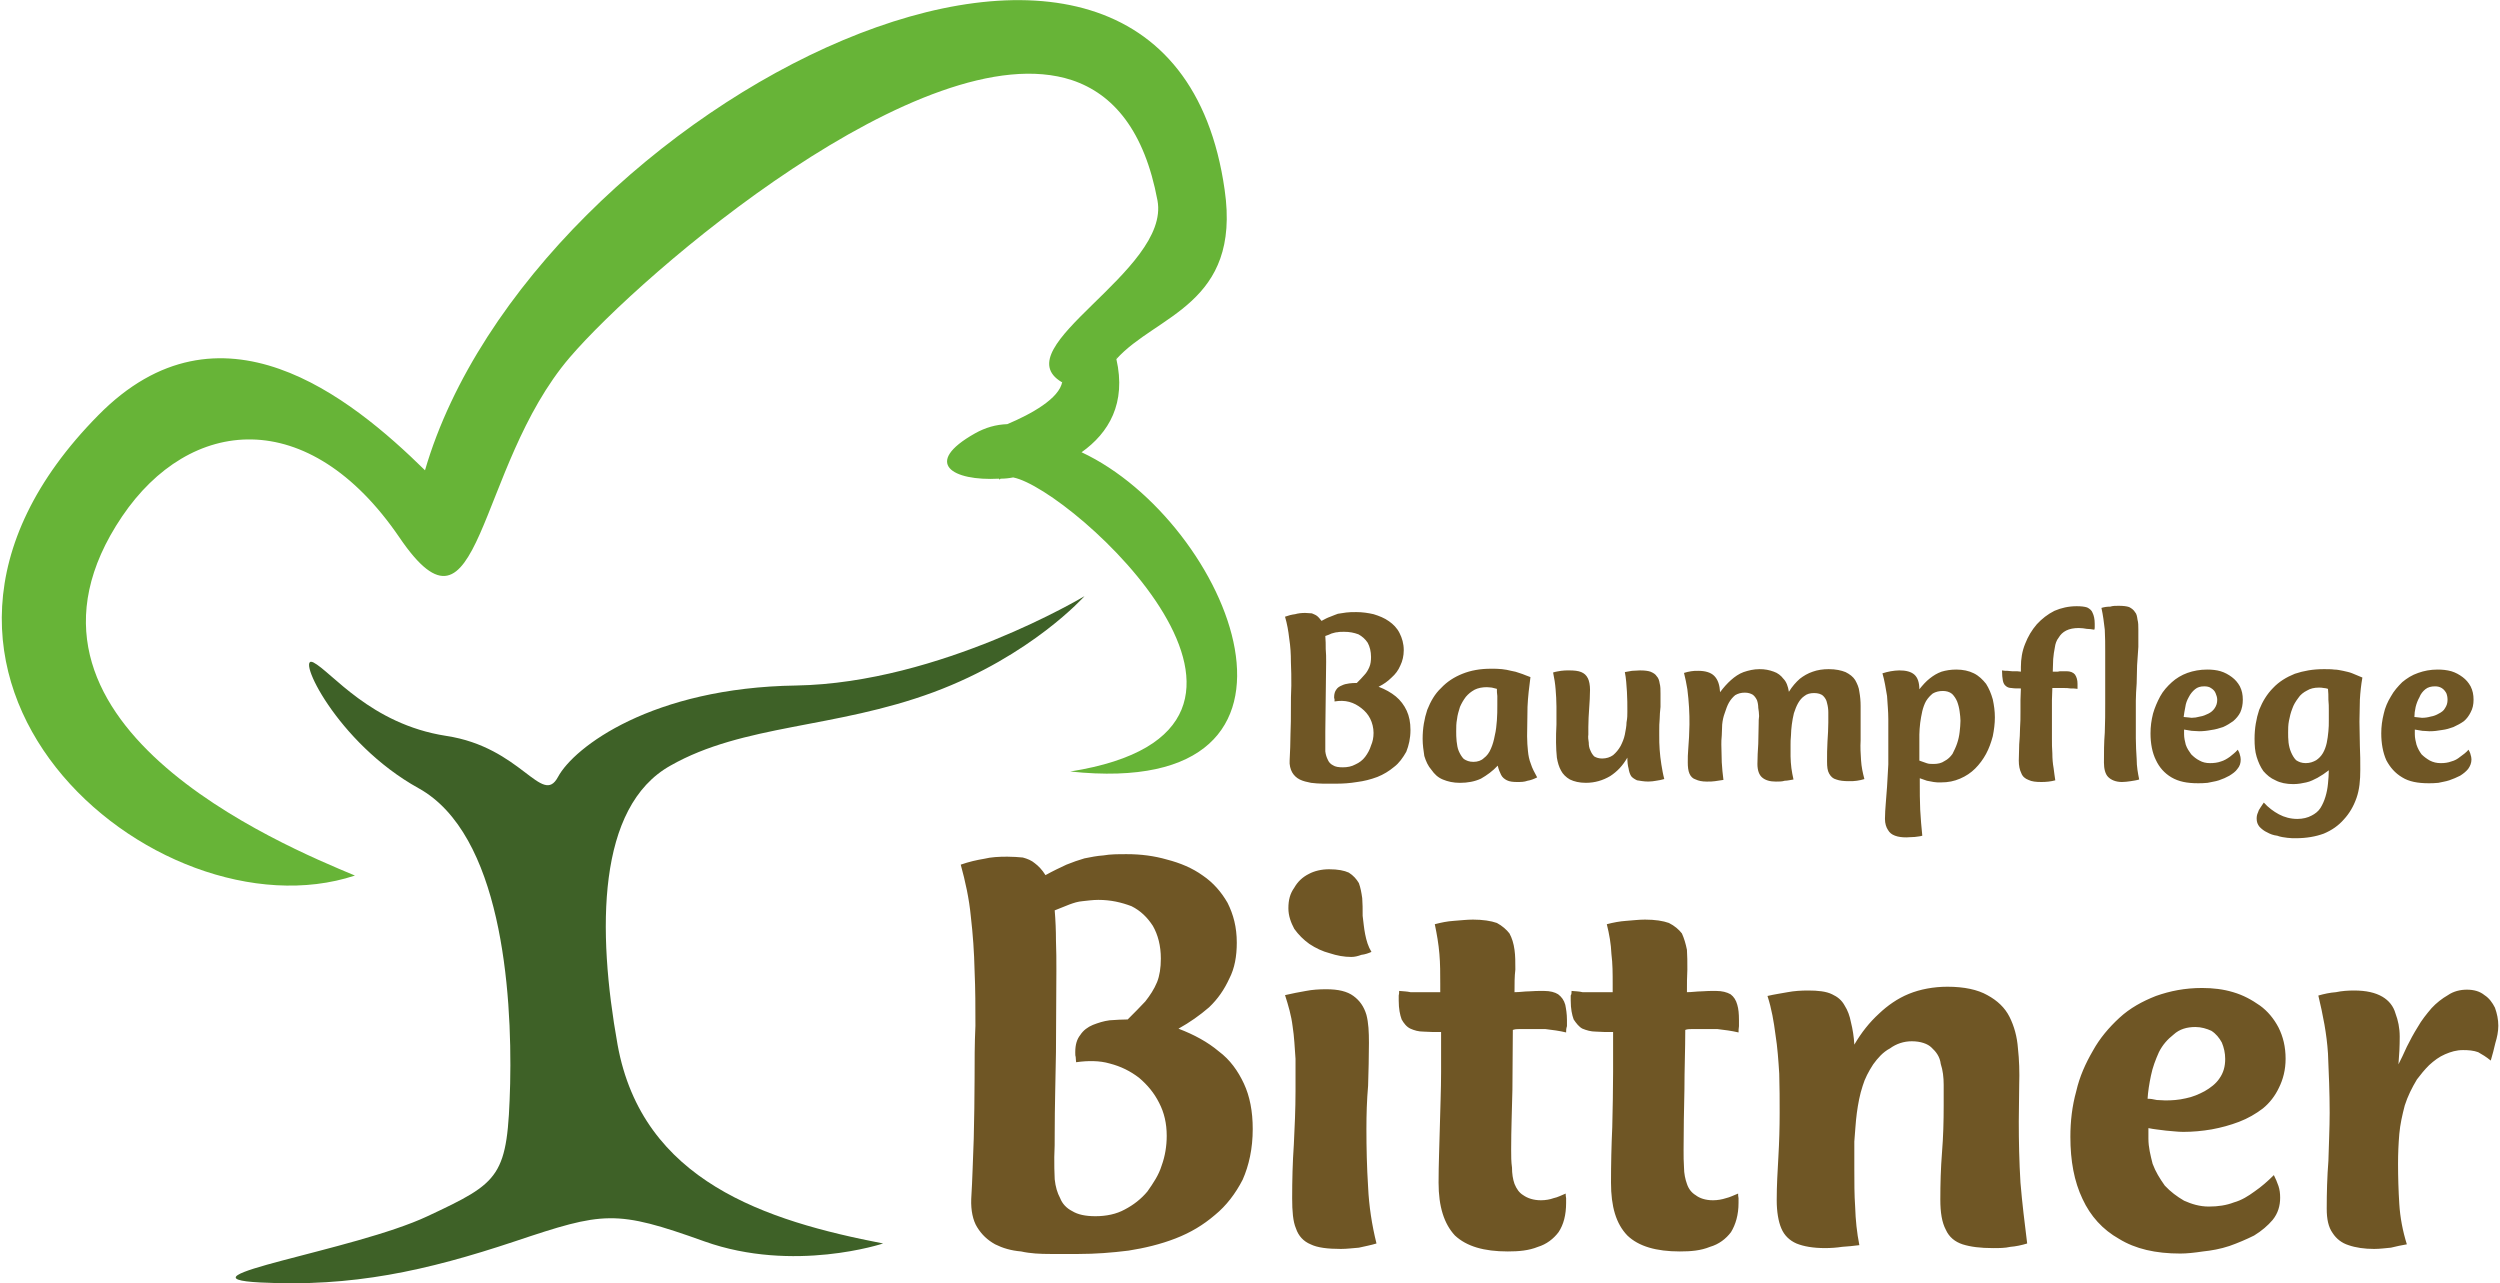
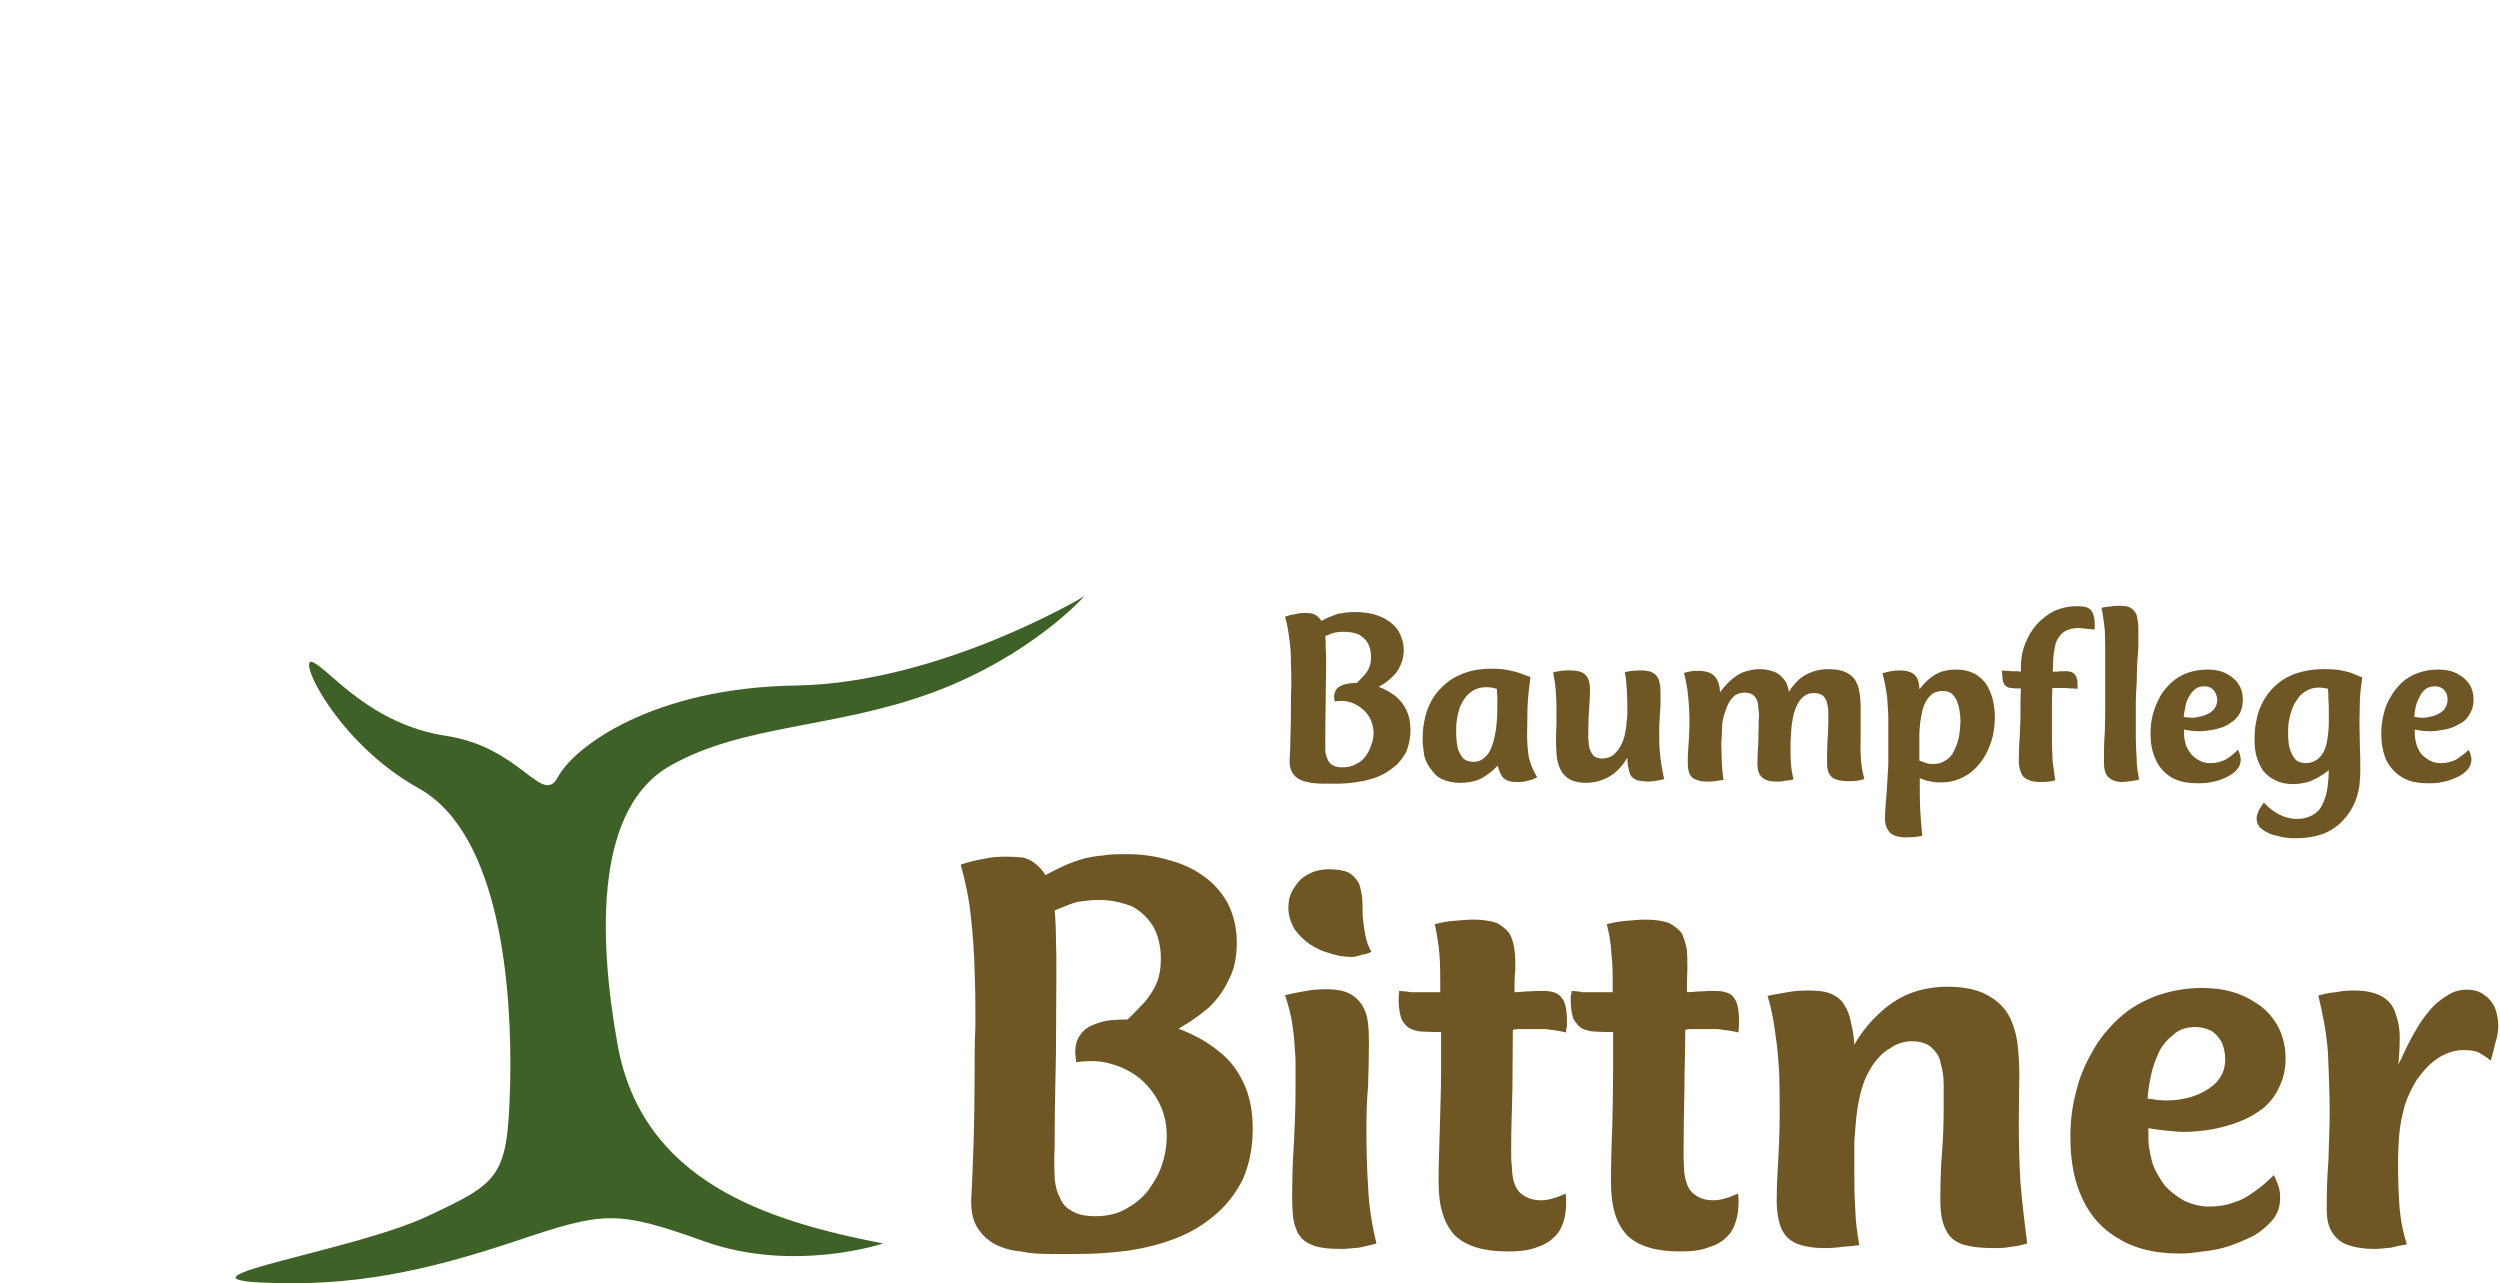
<svg xmlns="http://www.w3.org/2000/svg" xml:space="preserve" width="300px" height="154px" version="1.1" shape-rendering="geometricPrecision" text-rendering="geometricPrecision" image-rendering="optimizeQuality" fill-rule="evenodd" clip-rule="evenodd" viewBox="0 0 59.51 30.59">
  <g id="Ebene_x0020_1">
    <path fill="#3E6127" d="M14.68 24.9c-0.49,-2.73 -0.49,-5.67 1.26,-6.65 1.74,-0.99 3.92,-0.88 6.27,-1.75 2.34,-0.87 3.6,-2.29 3.6,-2.29 0,0 -3.44,2.07 -6.87,2.13 -3.44,0.05 -5.3,1.47 -5.68,2.18 -0.38,0.71 -0.87,-0.71 -2.67,-0.98 -1.8,-0.28 -2.73,-1.53 -3.16,-1.75 -0.44,-0.22 0.54,1.91 2.51,3 1.96,1.09 2.23,4.8 2.18,7.04 -0.06,2.23 -0.22,2.34 -1.97,3.16 -1.74,0.82 -6.16,1.47 -3.98,1.58 2.18,0.11 3.93,-0.27 6.06,-0.98 2.12,-0.71 2.4,-0.76 4.52,0 2.13,0.76 4.26,0.05 4.26,0.05 -2.79,-0.54 -5.74,-1.48 -6.33,-4.74z" />
-     <path fill="#67B437" d="M26.57 8.54c0,-0.01 0,-0.02 -0.01,-0.03l0.01 0.03zm-18.15 12.33c-4.72,1.56 -12.24,-4.77 -6.12,-10.97 2.9,-2.95 6.01,-0.44 7.79,1.31 2.54,-8.71 17.68,-16.4 19.06,-6.69 0.4,2.74 -1.64,2.99 -2.58,4.04 0.24,1.05 -0.18,1.76 -0.83,2.22 3.53,1.65 6.3,8.31 -0.27,7.61 6.32,-1 0.06,-6.73 -1.36,-7.01 -0.1,0.02 -0.2,0.03 -0.3,0.03 -0.01,0.01 -0.02,0.02 -0.03,0.02l-0.01 -0.02c-1.11,0.06 -1.83,-0.37 -0.57,-1.08 0.25,-0.14 0.5,-0.21 0.77,-0.22 0.57,-0.24 1.24,-0.61 1.31,-1.01l0 0c-0.01,0 0,0 -0.01,0.01 -1.41,-0.83 2.59,-2.65 2.28,-4.33 -0.31,-1.66 -1.05,-2.54 -2.04,-2.87 -3.53,-1.16 -10.24,4.59 -11.97,6.61 -2.25,2.63 -2.11,7.16 -4.06,4.29 -2.17,-3.18 -5,-2.88 -6.61,-0.5 -3.31,4.9 3.85,7.85 5.55,8.56z" />
    <path fill="#6F5625" d="M29.82 26.91c0,-0.42 -0.07,-0.78 -0.21,-1.08 -0.14,-0.3 -0.33,-0.57 -0.6,-0.77 -0.26,-0.22 -0.59,-0.4 -0.96,-0.54 0.27,-0.15 0.51,-0.32 0.73,-0.51 0.21,-0.2 0.36,-0.42 0.48,-0.68 0.13,-0.25 0.18,-0.54 0.18,-0.86 0,-0.37 -0.08,-0.67 -0.22,-0.95 -0.15,-0.26 -0.34,-0.48 -0.59,-0.65 -0.25,-0.18 -0.54,-0.3 -0.85,-0.38 -0.31,-0.09 -0.63,-0.13 -0.96,-0.13 -0.21,0 -0.39,0 -0.56,0.03 -0.15,0.01 -0.3,0.04 -0.45,0.07 -0.14,0.04 -0.28,0.09 -0.43,0.15 -0.15,0.07 -0.32,0.15 -0.5,0.25 -0.08,-0.13 -0.17,-0.22 -0.25,-0.28 -0.08,-0.07 -0.18,-0.11 -0.29,-0.14 -0.11,-0.01 -0.23,-0.02 -0.37,-0.02 -0.2,0 -0.39,0.01 -0.55,0.05 -0.18,0.03 -0.36,0.07 -0.56,0.14 0.11,0.4 0.2,0.81 0.24,1.23 0.05,0.43 0.08,0.85 0.09,1.3 0.02,0.44 0.02,0.87 0.02,1.31 -0.02,0.43 -0.02,0.85 -0.02,1.27 0,0.47 -0.01,0.95 -0.02,1.42 -0.02,0.49 -0.03,0.95 -0.06,1.44 -0.01,0.27 0.04,0.51 0.14,0.67 0.11,0.18 0.25,0.31 0.43,0.41 0.18,0.09 0.38,0.15 0.62,0.17 0.22,0.05 0.46,0.06 0.69,0.06 0.24,0 0.46,0 0.68,0 0.4,0 0.79,-0.03 1.19,-0.08 0.38,-0.06 0.76,-0.15 1.12,-0.29 0.36,-0.14 0.66,-0.32 0.94,-0.56 0.27,-0.22 0.49,-0.51 0.66,-0.84 0.15,-0.34 0.24,-0.74 0.24,-1.21zm-2.05 0.16c0,0.25 -0.04,0.49 -0.12,0.71 -0.07,0.23 -0.2,0.42 -0.34,0.62 -0.15,0.18 -0.33,0.32 -0.54,0.43 -0.2,0.11 -0.44,0.16 -0.7,0.16 -0.24,0 -0.42,-0.04 -0.55,-0.12 -0.14,-0.07 -0.24,-0.18 -0.29,-0.31 -0.07,-0.13 -0.11,-0.27 -0.13,-0.45 -0.01,-0.17 -0.01,-0.35 -0.01,-0.53 0.01,-0.18 0.01,-0.37 0.01,-0.55 0,-0.65 0.02,-1.3 0.03,-1.95 0,-0.65 0.01,-1.29 0.01,-1.94 0,-0.25 0,-0.49 -0.01,-0.72 0,-0.24 -0.01,-0.48 -0.03,-0.72 0.13,-0.05 0.25,-0.1 0.35,-0.14 0.11,-0.04 0.2,-0.07 0.32,-0.08 0.11,-0.01 0.23,-0.03 0.37,-0.03 0.3,0 0.55,0.06 0.79,0.15 0.22,0.11 0.38,0.27 0.51,0.47 0.12,0.21 0.19,0.47 0.19,0.78 0,0.22 -0.03,0.41 -0.09,0.56 -0.07,0.17 -0.17,0.32 -0.28,0.46 -0.13,0.14 -0.26,0.27 -0.42,0.43 -0.13,0 -0.27,0.01 -0.43,0.02 -0.15,0.02 -0.27,0.06 -0.4,0.11 -0.12,0.05 -0.23,0.13 -0.3,0.24 -0.08,0.1 -0.12,0.23 -0.12,0.41 0,0.05 0,0.09 0.01,0.11 0,0.05 0.01,0.09 0.01,0.13 0.28,-0.04 0.56,-0.04 0.8,0.03 0.27,0.07 0.49,0.18 0.7,0.34 0.2,0.17 0.36,0.36 0.48,0.6 0.12,0.23 0.18,0.49 0.18,0.78zm2.9 -5.42c0,0.18 0.06,0.34 0.14,0.49 0.1,0.14 0.22,0.26 0.36,0.36 0.15,0.1 0.32,0.18 0.48,0.22 0.18,0.06 0.35,0.09 0.52,0.09 0.08,0 0.16,-0.02 0.24,-0.05 0.09,-0.01 0.17,-0.04 0.24,-0.07 -0.08,-0.13 -0.12,-0.27 -0.15,-0.42 -0.03,-0.15 -0.04,-0.29 -0.06,-0.44 0,-0.16 0,-0.3 -0.01,-0.42 -0.02,-0.14 -0.04,-0.25 -0.08,-0.36 -0.06,-0.1 -0.13,-0.18 -0.24,-0.25 -0.11,-0.05 -0.26,-0.08 -0.47,-0.08 -0.18,0 -0.35,0.04 -0.48,0.11 -0.16,0.08 -0.27,0.19 -0.35,0.33 -0.1,0.14 -0.14,0.29 -0.14,0.49zm0.17 4.36c0,0.43 -0.02,0.86 -0.04,1.27 -0.03,0.43 -0.04,0.86 -0.04,1.28 0,0.31 0.02,0.56 0.09,0.72 0.06,0.18 0.18,0.31 0.35,0.38 0.16,0.08 0.41,0.11 0.72,0.11 0.15,0 0.29,-0.02 0.43,-0.03 0.13,-0.03 0.29,-0.06 0.42,-0.1 -0.11,-0.44 -0.18,-0.9 -0.2,-1.35 -0.03,-0.47 -0.04,-0.93 -0.04,-1.38 0,-0.35 0.01,-0.68 0.04,-1.03 0.01,-0.34 0.02,-0.69 0.02,-1.02 0,-0.26 -0.01,-0.48 -0.06,-0.67 -0.06,-0.2 -0.16,-0.34 -0.31,-0.45 -0.15,-0.11 -0.36,-0.16 -0.65,-0.16 -0.16,0 -0.33,0.01 -0.48,0.04 -0.17,0.03 -0.33,0.06 -0.5,0.1 0.08,0.25 0.15,0.49 0.18,0.74 0.04,0.25 0.05,0.51 0.07,0.78 0,0.24 0,0.51 0,0.77zm6.47 -1.7c0,-0.14 -0.02,-0.26 -0.04,-0.36 -0.03,-0.11 -0.09,-0.19 -0.17,-0.25 -0.08,-0.05 -0.19,-0.08 -0.34,-0.08 -0.12,0 -0.24,0 -0.35,0.01 -0.11,0 -0.22,0.02 -0.35,0.02 0,-0.2 0,-0.37 0.02,-0.54 0,-0.18 0,-0.33 -0.02,-0.47 -0.02,-0.15 -0.06,-0.28 -0.12,-0.39 -0.07,-0.09 -0.17,-0.18 -0.3,-0.25 -0.14,-0.05 -0.34,-0.08 -0.57,-0.08 -0.15,0 -0.31,0.02 -0.46,0.03 -0.15,0.01 -0.3,0.04 -0.45,0.08 0.05,0.24 0.09,0.47 0.11,0.71 0.02,0.23 0.02,0.47 0.02,0.71l0 0.2 -0.23 0c-0.1,0 -0.18,0 -0.26,0 -0.07,0 -0.15,0 -0.22,0 -0.09,-0.02 -0.17,-0.02 -0.27,-0.03 0,0.04 0,0.08 -0.01,0.11 0,0.04 0,0.08 0,0.12 0,0.2 0.03,0.34 0.07,0.45 0.05,0.09 0.12,0.18 0.21,0.22 0.09,0.04 0.19,0.07 0.31,0.07 0.13,0.01 0.27,0.01 0.42,0.01l0 0.95c0,0.43 -0.02,0.87 -0.03,1.32 -0.01,0.44 -0.03,0.88 -0.03,1.32 0,0.57 0.13,0.98 0.39,1.26 0.28,0.26 0.69,0.38 1.26,0.38 0.26,0 0.5,-0.02 0.72,-0.11 0.2,-0.06 0.37,-0.19 0.49,-0.35 0.12,-0.18 0.18,-0.41 0.18,-0.7 0,-0.04 0,-0.06 0,-0.11 -0.01,-0.04 -0.01,-0.08 -0.01,-0.11 -0.1,0.04 -0.19,0.09 -0.29,0.11 -0.08,0.03 -0.19,0.05 -0.3,0.05 -0.18,0 -0.32,-0.05 -0.42,-0.12 -0.1,-0.06 -0.16,-0.15 -0.21,-0.27 -0.04,-0.11 -0.06,-0.25 -0.06,-0.39 -0.02,-0.14 -0.02,-0.27 -0.02,-0.43 0,-0.48 0.02,-0.95 0.03,-1.43 0,-0.47 0.01,-0.95 0.01,-1.42 0.06,-0.02 0.1,-0.02 0.14,-0.02 0.04,0 0.1,0 0.14,0 0.18,0 0.34,0 0.5,0 0.16,0.02 0.33,0.04 0.49,0.08 0,-0.05 0,-0.09 0.02,-0.15 0,-0.05 0,-0.11 0,-0.15zm4.1 0c0,-0.14 -0.01,-0.26 -0.04,-0.36 -0.03,-0.11 -0.08,-0.19 -0.16,-0.25 -0.09,-0.05 -0.2,-0.08 -0.35,-0.08 -0.11,0 -0.23,0 -0.34,0.01 -0.11,0 -0.23,0.02 -0.35,0.02 0,-0.2 0,-0.37 0.01,-0.54 0,-0.18 0,-0.33 -0.01,-0.47 -0.03,-0.15 -0.07,-0.28 -0.12,-0.39 -0.07,-0.09 -0.17,-0.18 -0.31,-0.25 -0.14,-0.05 -0.33,-0.08 -0.57,-0.08 -0.15,0 -0.3,0.02 -0.45,0.03 -0.15,0.01 -0.31,0.04 -0.46,0.08 0.06,0.24 0.1,0.47 0.11,0.71 0.03,0.23 0.03,0.47 0.03,0.71l0 0.2 -0.23 0c-0.1,0 -0.18,0 -0.27,0 -0.07,0 -0.15,0 -0.22,0 -0.08,-0.02 -0.16,-0.02 -0.26,-0.03 0,0.04 0,0.08 -0.02,0.11 0,0.04 0,0.08 0,0.12 0,0.2 0.03,0.34 0.07,0.45 0.06,0.09 0.13,0.18 0.21,0.22 0.1,0.04 0.2,0.07 0.32,0.07 0.12,0.01 0.26,0.01 0.41,0.01l0 0.95c0,0.43 -0.01,0.87 -0.02,1.32 -0.02,0.44 -0.03,0.88 -0.03,1.32 0,0.57 0.12,0.98 0.39,1.26 0.27,0.26 0.69,0.38 1.25,0.38 0.27,0 0.5,-0.02 0.72,-0.11 0.21,-0.06 0.38,-0.19 0.5,-0.35 0.11,-0.18 0.18,-0.41 0.18,-0.7 0,-0.04 0,-0.06 0,-0.11 -0.01,-0.04 -0.01,-0.08 -0.01,-0.11 -0.1,0.04 -0.2,0.09 -0.29,0.11 -0.09,0.03 -0.2,0.05 -0.31,0.05 -0.18,0 -0.32,-0.05 -0.41,-0.12 -0.1,-0.06 -0.17,-0.15 -0.21,-0.27 -0.04,-0.11 -0.07,-0.25 -0.07,-0.39 -0.01,-0.14 -0.01,-0.27 -0.01,-0.43 0,-0.48 0.01,-0.95 0.02,-1.43 0,-0.47 0.02,-0.95 0.02,-1.42 0.05,-0.02 0.1,-0.02 0.14,-0.02 0.04,0 0.09,0 0.14,0 0.17,0 0.34,0 0.49,0 0.17,0.02 0.33,0.04 0.5,0.08 0,-0.05 0,-0.09 0.01,-0.15 0,-0.05 0,-0.11 0,-0.15zm6.87 5.33c-0.06,-0.48 -0.12,-0.97 -0.16,-1.45 -0.03,-0.5 -0.04,-0.98 -0.04,-1.46 0,-0.29 0.01,-0.58 0.01,-0.87 0.01,-0.31 0,-0.6 -0.03,-0.87 -0.02,-0.28 -0.09,-0.53 -0.2,-0.75 -0.11,-0.22 -0.29,-0.39 -0.53,-0.52 -0.23,-0.13 -0.55,-0.2 -0.95,-0.2 -0.33,0 -0.65,0.06 -0.92,0.17 -0.27,0.11 -0.51,0.28 -0.71,0.47 -0.23,0.21 -0.42,0.45 -0.59,0.74 -0.01,-0.19 -0.04,-0.37 -0.08,-0.53 -0.03,-0.16 -0.08,-0.29 -0.15,-0.4 -0.07,-0.13 -0.17,-0.21 -0.3,-0.27 -0.14,-0.07 -0.34,-0.09 -0.57,-0.09 -0.17,0 -0.33,0.01 -0.49,0.04 -0.16,0.03 -0.31,0.05 -0.48,0.09 0.1,0.31 0.15,0.61 0.19,0.92 0.05,0.31 0.07,0.62 0.09,0.93 0.01,0.32 0.01,0.64 0.01,0.94 0,0.35 -0.01,0.69 -0.03,1.04 -0.02,0.35 -0.04,0.69 -0.04,1.04 0,0.27 0.04,0.51 0.11,0.67 0.07,0.17 0.2,0.29 0.36,0.36 0.17,0.07 0.4,0.11 0.68,0.11 0.14,0 0.28,-0.01 0.41,-0.03 0.13,-0.01 0.27,-0.02 0.41,-0.04 -0.06,-0.3 -0.09,-0.6 -0.1,-0.91 -0.02,-0.29 -0.02,-0.59 -0.02,-0.9 0,-0.22 0,-0.44 0,-0.66 0.02,-0.22 0.03,-0.46 0.06,-0.68 0.03,-0.22 0.07,-0.44 0.14,-0.65 0.05,-0.17 0.14,-0.34 0.25,-0.51 0.11,-0.15 0.23,-0.29 0.4,-0.38 0.15,-0.11 0.33,-0.17 0.52,-0.17 0.21,0 0.38,0.06 0.47,0.15 0.11,0.1 0.2,0.22 0.22,0.39 0.05,0.15 0.07,0.32 0.07,0.5 0,0.16 0,0.33 0,0.49 0,0.38 -0.01,0.75 -0.04,1.12 -0.03,0.38 -0.04,0.75 -0.04,1.12 0,0.32 0.04,0.55 0.13,0.72 0.08,0.18 0.22,0.29 0.4,0.35 0.19,0.06 0.42,0.09 0.73,0.09 0.14,0 0.28,0 0.41,-0.03 0.13,-0.01 0.27,-0.04 0.4,-0.08zm6.16 -4.4c0,-0.29 -0.06,-0.53 -0.17,-0.75 -0.11,-0.21 -0.26,-0.39 -0.44,-0.52 -0.2,-0.14 -0.4,-0.25 -0.64,-0.32 -0.23,-0.07 -0.48,-0.1 -0.74,-0.1 -0.41,0 -0.76,0.07 -1.1,0.19 -0.33,0.13 -0.62,0.29 -0.87,0.52 -0.25,0.23 -0.47,0.49 -0.63,0.78 -0.18,0.31 -0.32,0.62 -0.4,0.97 -0.1,0.36 -0.14,0.72 -0.14,1.09 0,0.57 0.09,1.06 0.29,1.48 0.19,0.41 0.48,0.73 0.87,0.95 0.39,0.24 0.87,0.35 1.46,0.35 0.16,0 0.34,-0.02 0.54,-0.05 0.2,-0.02 0.42,-0.06 0.63,-0.13 0.2,-0.07 0.41,-0.16 0.59,-0.25 0.18,-0.11 0.33,-0.24 0.44,-0.37 0.13,-0.16 0.18,-0.34 0.18,-0.53 0,-0.1 -0.01,-0.19 -0.04,-0.28 -0.03,-0.09 -0.07,-0.18 -0.11,-0.26 -0.15,0.15 -0.3,0.28 -0.46,0.39 -0.15,0.11 -0.31,0.21 -0.49,0.26 -0.18,0.07 -0.38,0.1 -0.6,0.1 -0.22,0 -0.41,-0.06 -0.59,-0.14 -0.17,-0.1 -0.32,-0.21 -0.46,-0.36 -0.12,-0.17 -0.22,-0.33 -0.29,-0.52 -0.05,-0.2 -0.1,-0.39 -0.1,-0.6l0 -0.25c0.14,0.03 0.28,0.04 0.42,0.06 0.14,0.01 0.28,0.03 0.41,0.03 0.22,0 0.45,-0.02 0.68,-0.06 0.22,-0.04 0.44,-0.1 0.65,-0.18 0.21,-0.08 0.4,-0.19 0.57,-0.32 0.16,-0.13 0.29,-0.3 0.38,-0.49 0.1,-0.2 0.16,-0.43 0.16,-0.69zm-1.44 0c0,0.18 -0.04,0.33 -0.14,0.47 -0.08,0.12 -0.21,0.22 -0.35,0.3 -0.13,0.07 -0.29,0.14 -0.45,0.17 -0.17,0.04 -0.33,0.05 -0.49,0.05 -0.06,0 -0.13,-0.01 -0.2,-0.01 -0.09,-0.02 -0.15,-0.03 -0.22,-0.03 0.01,-0.17 0.04,-0.36 0.08,-0.55 0.04,-0.2 0.11,-0.38 0.19,-0.56 0.09,-0.18 0.21,-0.31 0.35,-0.42 0.14,-0.13 0.32,-0.18 0.52,-0.18 0.14,0 0.27,0.04 0.38,0.09 0.11,0.07 0.19,0.17 0.25,0.28 0.05,0.12 0.08,0.25 0.08,0.39zm6.51 -0.79c0,-0.15 -0.03,-0.29 -0.08,-0.43 -0.06,-0.12 -0.14,-0.23 -0.25,-0.3 -0.11,-0.09 -0.25,-0.13 -0.42,-0.13 -0.16,0 -0.32,0.04 -0.45,0.13 -0.14,0.08 -0.28,0.19 -0.39,0.31 -0.12,0.14 -0.24,0.29 -0.33,0.45 -0.1,0.16 -0.18,0.31 -0.26,0.47 -0.07,0.16 -0.14,0.3 -0.2,0.42 0.02,-0.23 0.03,-0.44 0.03,-0.66 0,-0.21 -0.04,-0.39 -0.1,-0.55 -0.05,-0.18 -0.16,-0.31 -0.31,-0.4 -0.17,-0.1 -0.39,-0.15 -0.68,-0.15 -0.14,0 -0.29,0.01 -0.43,0.04 -0.14,0.01 -0.28,0.04 -0.42,0.08 0.11,0.46 0.2,0.91 0.23,1.38 0.02,0.47 0.04,0.94 0.04,1.41 0,0.37 -0.02,0.76 -0.03,1.15 -0.03,0.38 -0.04,0.76 -0.04,1.14 0,0.25 0.04,0.44 0.14,0.58 0.09,0.14 0.22,0.24 0.38,0.29 0.17,0.06 0.38,0.09 0.61,0.09 0.14,0 0.28,-0.02 0.4,-0.03 0.13,-0.03 0.25,-0.06 0.38,-0.08 -0.1,-0.32 -0.16,-0.64 -0.18,-0.96 -0.02,-0.32 -0.03,-0.65 -0.03,-0.96 0,-0.24 0.01,-0.47 0.03,-0.71 0.02,-0.23 0.07,-0.45 0.13,-0.68 0.07,-0.22 0.17,-0.42 0.29,-0.62 0.09,-0.12 0.18,-0.23 0.29,-0.34 0.12,-0.11 0.24,-0.2 0.38,-0.26 0.14,-0.06 0.27,-0.1 0.43,-0.1 0.13,0 0.25,0.01 0.36,0.05 0.09,0.05 0.19,0.11 0.3,0.2 0.04,-0.14 0.08,-0.28 0.11,-0.42 0.04,-0.13 0.07,-0.27 0.07,-0.41z" />
    <path fill="#6F5625" d="M33.58 17.4c0,-0.18 -0.03,-0.33 -0.09,-0.46 -0.06,-0.13 -0.15,-0.25 -0.26,-0.34 -0.11,-0.09 -0.25,-0.17 -0.41,-0.23 0.12,-0.06 0.22,-0.13 0.31,-0.22 0.09,-0.08 0.16,-0.17 0.21,-0.29 0.05,-0.1 0.08,-0.23 0.08,-0.36 0,-0.16 -0.04,-0.29 -0.1,-0.41 -0.06,-0.12 -0.15,-0.21 -0.25,-0.28 -0.11,-0.08 -0.24,-0.13 -0.37,-0.17 -0.13,-0.03 -0.27,-0.05 -0.41,-0.05 -0.09,0 -0.17,0 -0.24,0.01 -0.06,0.01 -0.13,0.02 -0.2,0.03 -0.05,0.02 -0.11,0.04 -0.18,0.07 -0.06,0.02 -0.14,0.06 -0.21,0.1 -0.04,-0.05 -0.07,-0.09 -0.11,-0.12 -0.04,-0.03 -0.08,-0.04 -0.12,-0.06 -0.05,0 -0.11,-0.01 -0.16,-0.01 -0.09,0 -0.17,0.01 -0.24,0.03 -0.08,0.01 -0.16,0.03 -0.24,0.06 0.05,0.17 0.08,0.34 0.1,0.52 0.03,0.19 0.04,0.37 0.04,0.56 0.01,0.19 0.01,0.37 0.01,0.56 -0.01,0.19 -0.01,0.37 -0.01,0.55 0,0.2 0,0.41 -0.01,0.61 0,0.21 -0.01,0.41 -0.02,0.62 -0.01,0.11 0.02,0.22 0.06,0.29 0.04,0.07 0.1,0.13 0.18,0.17 0.08,0.04 0.17,0.06 0.27,0.08 0.09,0.01 0.19,0.02 0.29,0.02 0.11,0 0.2,0 0.3,0 0.17,0 0.33,-0.01 0.51,-0.04 0.16,-0.02 0.32,-0.06 0.48,-0.12 0.15,-0.06 0.28,-0.14 0.4,-0.24 0.12,-0.09 0.21,-0.22 0.29,-0.36 0.06,-0.15 0.1,-0.32 0.1,-0.52zm-0.88 0.07c0,0.11 -0.02,0.21 -0.06,0.3 -0.03,0.1 -0.08,0.19 -0.14,0.27 -0.06,0.08 -0.14,0.14 -0.23,0.18 -0.09,0.05 -0.19,0.07 -0.3,0.07 -0.1,0 -0.18,-0.01 -0.24,-0.05 -0.06,-0.03 -0.1,-0.08 -0.12,-0.13 -0.03,-0.06 -0.05,-0.12 -0.06,-0.2 0,-0.07 0,-0.14 0,-0.22 0,-0.08 0,-0.16 0,-0.24 0,-0.28 0.01,-0.56 0.01,-0.83 0,-0.28 0.01,-0.56 0.01,-0.84 0,-0.11 0,-0.21 -0.01,-0.31 0,-0.1 0,-0.21 -0.01,-0.31 0.06,-0.02 0.11,-0.04 0.15,-0.06 0.05,-0.01 0.09,-0.03 0.14,-0.03 0.04,-0.01 0.1,-0.01 0.16,-0.01 0.13,0 0.23,0.02 0.34,0.06 0.09,0.05 0.16,0.11 0.22,0.2 0.05,0.09 0.08,0.21 0.08,0.34 0,0.09 -0.01,0.17 -0.04,0.24 -0.03,0.07 -0.07,0.14 -0.12,0.19 -0.05,0.06 -0.11,0.12 -0.18,0.19 -0.06,0 -0.12,0 -0.18,0.01 -0.07,0.01 -0.12,0.02 -0.18,0.05 -0.05,0.02 -0.1,0.05 -0.13,0.1 -0.03,0.04 -0.05,0.1 -0.05,0.18 0,0.01 0,0.03 0.01,0.04 0,0.02 0,0.04 0,0.06 0.12,-0.02 0.24,-0.02 0.35,0.01 0.11,0.03 0.2,0.08 0.29,0.15 0.09,0.07 0.16,0.15 0.21,0.25 0.05,0.1 0.08,0.22 0.08,0.34zm3.66 0.08c0,-0.23 0.01,-0.47 0.01,-0.7 0.01,-0.24 0.04,-0.48 0.07,-0.71 -0.09,-0.03 -0.17,-0.07 -0.24,-0.09 -0.08,-0.03 -0.15,-0.05 -0.22,-0.06 -0.07,-0.02 -0.14,-0.03 -0.22,-0.04 -0.08,-0.01 -0.17,-0.01 -0.26,-0.01 -0.26,0 -0.48,0.04 -0.68,0.12 -0.2,0.08 -0.37,0.19 -0.51,0.34 -0.15,0.14 -0.25,0.32 -0.33,0.52 -0.07,0.21 -0.11,0.44 -0.11,0.69 0,0.14 0.02,0.28 0.04,0.41 0.04,0.13 0.09,0.24 0.17,0.33 0.07,0.1 0.15,0.18 0.27,0.23 0.12,0.05 0.25,0.08 0.41,0.08 0.18,0 0.35,-0.03 0.5,-0.1 0.14,-0.08 0.28,-0.18 0.4,-0.31 0.02,0.09 0.05,0.16 0.08,0.22 0.03,0.06 0.08,0.1 0.14,0.13 0.06,0.03 0.14,0.04 0.24,0.04 0.09,0 0.17,0 0.25,-0.03 0.07,-0.01 0.15,-0.04 0.23,-0.08 -0.06,-0.11 -0.12,-0.22 -0.15,-0.32 -0.04,-0.1 -0.06,-0.2 -0.07,-0.31 -0.01,-0.1 -0.02,-0.22 -0.02,-0.35zm-0.71 -0.73c0,0.11 0,0.22 -0.01,0.35 -0.01,0.12 -0.02,0.24 -0.05,0.36 -0.02,0.11 -0.05,0.22 -0.09,0.31 -0.04,0.1 -0.1,0.18 -0.17,0.23 -0.06,0.06 -0.15,0.09 -0.25,0.09 -0.1,0 -0.17,-0.03 -0.23,-0.07 -0.05,-0.05 -0.09,-0.12 -0.12,-0.19 -0.03,-0.07 -0.04,-0.15 -0.05,-0.23 -0.01,-0.09 -0.01,-0.17 -0.01,-0.24 0,-0.1 0,-0.19 0.02,-0.29 0.01,-0.1 0.04,-0.19 0.07,-0.29 0.04,-0.09 0.08,-0.16 0.14,-0.24 0.06,-0.07 0.12,-0.12 0.21,-0.17 0.08,-0.04 0.18,-0.06 0.29,-0.06 0.05,0 0.09,0.01 0.12,0.01 0.04,0.01 0.08,0.02 0.12,0.03 0,0.05 0,0.11 0.01,0.17 0,0.07 0,0.14 0,0.23zm3.86 0.58c0,-0.08 0,-0.16 0.01,-0.26 0,-0.09 0.01,-0.19 0.02,-0.29 0,-0.1 0,-0.2 0,-0.31 0,-0.1 0,-0.18 -0.02,-0.25 -0.01,-0.07 -0.03,-0.13 -0.07,-0.17 -0.03,-0.05 -0.08,-0.08 -0.15,-0.11 -0.06,-0.02 -0.14,-0.03 -0.25,-0.03 -0.06,0 -0.13,0.01 -0.19,0.01 -0.05,0.01 -0.11,0.02 -0.17,0.03 0.03,0.15 0.04,0.31 0.05,0.47 0.01,0.15 0.01,0.32 0.01,0.48 0,0.07 0,0.15 -0.02,0.25 0,0.09 -0.02,0.18 -0.04,0.29 -0.02,0.1 -0.06,0.19 -0.1,0.27 -0.05,0.09 -0.11,0.16 -0.18,0.22 -0.07,0.05 -0.16,0.08 -0.26,0.08 -0.08,0 -0.14,-0.02 -0.19,-0.05 -0.04,-0.04 -0.07,-0.09 -0.09,-0.14 -0.03,-0.06 -0.04,-0.12 -0.04,-0.19 -0.01,-0.06 -0.02,-0.13 -0.01,-0.19 0,-0.07 0,-0.13 0,-0.18 0,-0.15 0.01,-0.3 0.02,-0.45 0.01,-0.14 0.02,-0.29 0.02,-0.44 0,-0.11 -0.02,-0.21 -0.05,-0.27 -0.04,-0.08 -0.09,-0.12 -0.16,-0.15 -0.07,-0.03 -0.17,-0.04 -0.29,-0.04 -0.06,0 -0.13,0 -0.19,0.01 -0.06,0.01 -0.13,0.02 -0.19,0.04 0.03,0.14 0.05,0.27 0.06,0.4 0.01,0.13 0.02,0.27 0.02,0.41 0,0.14 0,0.29 0,0.43 -0.01,0.15 -0.01,0.29 -0.01,0.43 0,0.13 0.01,0.25 0.02,0.36 0.02,0.12 0.05,0.22 0.1,0.31 0.04,0.08 0.12,0.16 0.21,0.21 0.1,0.05 0.23,0.08 0.38,0.08 0.22,0 0.41,-0.06 0.58,-0.16 0.17,-0.11 0.3,-0.25 0.41,-0.44 0,0.1 0.01,0.19 0.03,0.26 0.01,0.07 0.03,0.13 0.06,0.18 0.03,0.04 0.08,0.07 0.14,0.1 0.07,0.01 0.16,0.03 0.27,0.03 0.07,0 0.13,-0.01 0.19,-0.02 0.07,-0.01 0.12,-0.02 0.19,-0.04 -0.03,-0.11 -0.05,-0.23 -0.07,-0.35 -0.02,-0.12 -0.03,-0.23 -0.04,-0.35 -0.01,-0.12 -0.01,-0.23 -0.01,-0.34l0 -0.13zm0.68 0.77c0,0.11 0.01,0.2 0.04,0.27 0.03,0.07 0.08,0.12 0.15,0.14 0.06,0.03 0.15,0.05 0.26,0.05 0.08,0 0.14,0 0.2,-0.01 0.07,-0.01 0.13,-0.02 0.2,-0.03 -0.02,-0.14 -0.03,-0.28 -0.04,-0.42 0,-0.14 -0.01,-0.28 -0.01,-0.42 0,-0.06 0,-0.13 0.01,-0.22 0,-0.08 0.01,-0.17 0.01,-0.26 0.01,-0.1 0.03,-0.19 0.06,-0.27 0.03,-0.09 0.06,-0.18 0.1,-0.25 0.04,-0.07 0.09,-0.13 0.15,-0.18 0.07,-0.04 0.14,-0.06 0.23,-0.06 0.08,0 0.14,0.02 0.19,0.05 0.04,0.03 0.07,0.07 0.1,0.13 0.02,0.06 0.03,0.12 0.03,0.18 0.01,0.07 0.02,0.13 0.02,0.2 -0.01,0.06 -0.01,0.12 -0.01,0.18 0,0.16 -0.01,0.32 -0.01,0.48 -0.01,0.16 -0.02,0.32 -0.02,0.48 0,0.15 0.04,0.26 0.11,0.32 0.08,0.07 0.19,0.1 0.33,0.1 0.08,0 0.15,0 0.21,-0.02 0.07,0 0.14,-0.02 0.21,-0.03 -0.02,-0.09 -0.04,-0.19 -0.05,-0.27 -0.01,-0.09 -0.02,-0.19 -0.02,-0.28 0,-0.09 0,-0.18 0,-0.28 0,-0.06 0,-0.13 0.01,-0.22 0,-0.08 0.01,-0.17 0.02,-0.26 0.01,-0.09 0.03,-0.18 0.05,-0.27 0.03,-0.09 0.06,-0.17 0.1,-0.24 0.04,-0.07 0.09,-0.13 0.15,-0.17 0.06,-0.05 0.14,-0.07 0.23,-0.07 0.09,0 0.17,0.02 0.22,0.07 0.04,0.04 0.08,0.1 0.09,0.17 0.02,0.07 0.03,0.15 0.03,0.22 0,0.09 0,0.16 0,0.24 0,0.15 -0.01,0.3 -0.02,0.46 -0.01,0.16 -0.01,0.31 -0.01,0.47 0,0.13 0.01,0.22 0.05,0.29 0.04,0.07 0.09,0.12 0.17,0.14 0.08,0.03 0.18,0.04 0.3,0.04 0.07,0 0.13,0 0.19,-0.01 0.06,-0.01 0.12,-0.02 0.18,-0.04 -0.04,-0.15 -0.07,-0.29 -0.08,-0.45 -0.01,-0.15 -0.02,-0.31 -0.01,-0.47 0,-0.15 0,-0.3 0,-0.45 0,-0.13 0,-0.25 0,-0.37 0,-0.12 -0.01,-0.23 -0.03,-0.34 -0.01,-0.1 -0.05,-0.19 -0.1,-0.28 -0.05,-0.08 -0.13,-0.14 -0.23,-0.19 -0.1,-0.04 -0.23,-0.07 -0.4,-0.07 -0.14,0 -0.27,0.02 -0.38,0.06 -0.12,0.04 -0.22,0.1 -0.31,0.17 -0.09,0.08 -0.18,0.18 -0.26,0.31 -0.02,-0.13 -0.06,-0.24 -0.13,-0.31 -0.06,-0.08 -0.14,-0.14 -0.23,-0.17 -0.11,-0.04 -0.21,-0.06 -0.34,-0.06 -0.14,0 -0.26,0.03 -0.38,0.07 -0.11,0.04 -0.21,0.11 -0.3,0.19 -0.09,0.08 -0.18,0.18 -0.26,0.29 -0.01,-0.17 -0.05,-0.3 -0.14,-0.39 -0.08,-0.08 -0.21,-0.12 -0.38,-0.12 -0.06,0 -0.12,0 -0.17,0.01 -0.06,0.01 -0.11,0.02 -0.17,0.04 0.03,0.12 0.06,0.26 0.08,0.39 0.02,0.14 0.03,0.29 0.04,0.43 0.01,0.15 0.01,0.28 0.01,0.41 0,0.11 -0.01,0.2 -0.01,0.3 -0.01,0.1 -0.01,0.2 -0.02,0.3 -0.01,0.1 -0.01,0.2 -0.01,0.3zm4.78 -0.47c0,0.17 0,0.34 0,0.52 -0.01,0.18 -0.02,0.35 -0.03,0.53 -0.01,0.12 -0.02,0.26 -0.03,0.39 -0.01,0.13 -0.02,0.26 -0.02,0.38 0,0.11 0.03,0.2 0.07,0.26 0.04,0.07 0.09,0.11 0.17,0.14 0.08,0.03 0.17,0.04 0.27,0.04 0.06,0 0.13,-0.01 0.2,-0.01 0.05,-0.01 0.12,-0.01 0.18,-0.03 -0.02,-0.2 -0.04,-0.42 -0.05,-0.62 -0.01,-0.22 -0.01,-0.43 -0.01,-0.64l0 -0.11c0.06,0.02 0.12,0.04 0.17,0.06 0.05,0.01 0.1,0.02 0.16,0.03 0.05,0.01 0.11,0.01 0.17,0.01 0.18,0 0.32,-0.03 0.46,-0.09 0.14,-0.06 0.26,-0.14 0.36,-0.24 0.1,-0.1 0.19,-0.22 0.26,-0.35 0.07,-0.13 0.12,-0.27 0.16,-0.42 0.03,-0.15 0.05,-0.3 0.05,-0.45 0,-0.15 -0.02,-0.29 -0.05,-0.43 -0.04,-0.14 -0.09,-0.26 -0.16,-0.37 -0.08,-0.1 -0.17,-0.19 -0.29,-0.25 -0.12,-0.06 -0.26,-0.09 -0.42,-0.09 -0.13,0 -0.25,0.02 -0.35,0.05 -0.11,0.04 -0.19,0.09 -0.28,0.16 -0.09,0.07 -0.17,0.16 -0.25,0.26 0,-0.16 -0.04,-0.28 -0.12,-0.35 -0.08,-0.07 -0.2,-0.1 -0.36,-0.1 -0.07,0 -0.13,0.01 -0.2,0.02 -0.06,0.01 -0.14,0.03 -0.2,0.05 0.05,0.17 0.08,0.36 0.11,0.54 0.01,0.18 0.03,0.36 0.03,0.55 0,0.18 0,0.37 0,0.56zm1.72 -0.52c0,0.09 -0.01,0.17 -0.02,0.27 -0.01,0.09 -0.03,0.18 -0.06,0.27 -0.03,0.09 -0.07,0.17 -0.11,0.25 -0.05,0.07 -0.11,0.13 -0.19,0.17 -0.07,0.05 -0.16,0.07 -0.26,0.07 -0.06,0 -0.12,0 -0.17,-0.02 -0.05,-0.02 -0.11,-0.04 -0.17,-0.06 0,-0.07 0,-0.14 0,-0.2 0,-0.07 0,-0.13 0,-0.2 0,-0.06 0,-0.14 0,-0.22 0,-0.09 0.01,-0.18 0.02,-0.28 0.01,-0.09 0.03,-0.18 0.05,-0.28 0.02,-0.08 0.05,-0.17 0.09,-0.24 0.05,-0.08 0.1,-0.13 0.16,-0.18 0.07,-0.04 0.15,-0.06 0.24,-0.06 0.08,0 0.16,0.02 0.22,0.07 0.05,0.05 0.09,0.11 0.12,0.18 0.03,0.08 0.05,0.16 0.06,0.24 0.01,0.08 0.02,0.15 0.02,0.22zm1.44 -1.17l-0.09 -0.01c-0.05,0 -0.09,0 -0.12,0 -0.04,0 -0.08,-0.01 -0.11,-0.01 -0.04,0 -0.08,0 -0.13,-0.01 0,0.1 0.01,0.19 0.02,0.24 0.01,0.06 0.04,0.11 0.07,0.13 0.03,0.03 0.08,0.05 0.14,0.05 0.05,0.01 0.13,0.01 0.22,0.01 0,0.09 -0.01,0.19 -0.01,0.28 0,0.09 0,0.19 0,0.28 0,0.13 0,0.26 -0.01,0.38 0,0.13 -0.01,0.26 -0.02,0.39 0,0.13 -0.01,0.26 -0.01,0.39 0,0.12 0.02,0.22 0.06,0.3 0.03,0.08 0.09,0.13 0.17,0.16 0.08,0.04 0.18,0.05 0.31,0.05 0.11,0 0.22,-0.01 0.33,-0.04 -0.01,-0.09 -0.03,-0.18 -0.04,-0.29 -0.02,-0.11 -0.03,-0.23 -0.03,-0.35 -0.01,-0.12 -0.01,-0.24 -0.01,-0.35 0,-0.12 0,-0.23 0,-0.34 0,-0.11 0,-0.2 0,-0.29 0,-0.09 0,-0.19 0,-0.29 0,-0.1 0.01,-0.19 0.01,-0.29l0.1 0c0.06,0 0.12,0 0.17,0 0.05,0 0.11,0 0.16,0.01 0.05,0 0.11,0 0.17,0.01 0,-0.02 0,-0.04 0,-0.06 0,-0.02 0,-0.05 0,-0.06 0,-0.09 -0.02,-0.16 -0.06,-0.22 -0.04,-0.05 -0.11,-0.08 -0.2,-0.08 -0.05,0 -0.08,0 -0.12,0 -0.03,0 -0.06,0 -0.09,0.01 -0.04,0 -0.07,0 -0.12,0 0,-0.11 0.01,-0.2 0.01,-0.3 0.01,-0.1 0.02,-0.19 0.04,-0.28 0.01,-0.08 0.04,-0.17 0.09,-0.23 0.04,-0.07 0.1,-0.13 0.18,-0.17 0.08,-0.04 0.18,-0.06 0.3,-0.06 0.07,0 0.13,0.01 0.19,0.02 0.06,0 0.12,0.01 0.18,0.02 0.01,-0.02 0.01,-0.04 0.01,-0.07 0,-0.03 0,-0.05 0,-0.07 0,-0.11 -0.02,-0.2 -0.05,-0.26 -0.02,-0.06 -0.07,-0.1 -0.13,-0.13 -0.06,-0.02 -0.14,-0.03 -0.25,-0.03 -0.19,0 -0.37,0.04 -0.53,0.11 -0.16,0.08 -0.3,0.19 -0.42,0.32 -0.12,0.14 -0.21,0.29 -0.28,0.47 -0.07,0.17 -0.1,0.36 -0.1,0.55l0 0.11zm2.74 0.69c0,-0.13 0.01,-0.26 0.02,-0.41 0,-0.14 0.01,-0.29 0.01,-0.43 0.01,-0.15 0.02,-0.3 0.03,-0.44 0,-0.15 0,-0.28 0,-0.41 0,-0.09 0,-0.17 -0.02,-0.24 -0.01,-0.07 -0.02,-0.14 -0.06,-0.18 -0.03,-0.05 -0.08,-0.09 -0.14,-0.12 -0.06,-0.02 -0.14,-0.03 -0.25,-0.03 -0.07,0 -0.14,0 -0.2,0.02 -0.08,0 -0.14,0.01 -0.21,0.03 0.04,0.18 0.06,0.35 0.08,0.52 0.01,0.18 0.01,0.35 0.01,0.53 0,0.2 0,0.4 0,0.61 0,0.2 0,0.4 0,0.6 0,0.24 0,0.47 -0.01,0.71 -0.02,0.25 -0.02,0.48 -0.02,0.72 0,0.14 0.03,0.27 0.1,0.34 0.07,0.07 0.18,0.12 0.33,0.12 0.07,0 0.14,-0.01 0.21,-0.02 0.06,-0.01 0.14,-0.02 0.2,-0.04 -0.03,-0.15 -0.06,-0.3 -0.06,-0.49 -0.01,-0.16 -0.02,-0.33 -0.02,-0.49l0 -0.9zm2.55 -0.02c0,-0.12 -0.02,-0.22 -0.07,-0.32 -0.05,-0.09 -0.11,-0.16 -0.19,-0.22 -0.08,-0.06 -0.17,-0.11 -0.27,-0.14 -0.1,-0.03 -0.21,-0.04 -0.32,-0.04 -0.17,0 -0.33,0.03 -0.47,0.08 -0.14,0.05 -0.27,0.13 -0.37,0.22 -0.11,0.1 -0.21,0.21 -0.28,0.34 -0.07,0.13 -0.13,0.27 -0.17,0.41 -0.04,0.16 -0.06,0.31 -0.06,0.47 0,0.24 0.04,0.46 0.13,0.64 0.08,0.17 0.2,0.31 0.37,0.41 0.17,0.1 0.37,0.14 0.63,0.14 0.06,0 0.14,0 0.23,-0.01 0.08,-0.02 0.18,-0.03 0.27,-0.06 0.09,-0.03 0.18,-0.07 0.25,-0.11 0.08,-0.05 0.15,-0.1 0.19,-0.16 0.06,-0.07 0.08,-0.14 0.08,-0.23 0,-0.04 -0.01,-0.08 -0.02,-0.11 -0.01,-0.05 -0.03,-0.08 -0.05,-0.12 -0.06,0.07 -0.13,0.12 -0.19,0.17 -0.07,0.05 -0.14,0.09 -0.21,0.11 -0.08,0.03 -0.17,0.04 -0.26,0.04 -0.1,0 -0.18,-0.02 -0.25,-0.06 -0.08,-0.04 -0.14,-0.09 -0.2,-0.15 -0.05,-0.07 -0.1,-0.14 -0.13,-0.23 -0.02,-0.08 -0.04,-0.16 -0.04,-0.25l0 -0.11c0.06,0.01 0.12,0.02 0.18,0.03 0.06,0 0.12,0.01 0.18,0.01 0.09,0 0.19,-0.01 0.29,-0.03 0.09,-0.01 0.19,-0.04 0.28,-0.07 0.09,-0.04 0.17,-0.09 0.24,-0.14 0.07,-0.06 0.13,-0.13 0.17,-0.21 0.04,-0.09 0.06,-0.19 0.06,-0.3zm-0.61 0c0,0.08 -0.02,0.14 -0.06,0.2 -0.04,0.06 -0.09,0.1 -0.15,0.13 -0.06,0.03 -0.13,0.06 -0.2,0.07 -0.07,0.02 -0.14,0.03 -0.2,0.03 -0.03,0 -0.06,-0.01 -0.09,-0.01 -0.04,0 -0.07,-0.01 -0.1,-0.01 0.01,-0.07 0.02,-0.15 0.04,-0.24 0.01,-0.08 0.04,-0.16 0.08,-0.23 0.04,-0.08 0.09,-0.14 0.15,-0.19 0.06,-0.05 0.13,-0.07 0.22,-0.07 0.06,0 0.12,0.01 0.16,0.04 0.05,0.03 0.09,0.07 0.11,0.12 0.02,0.05 0.04,0.1 0.04,0.16zm3.46 -0.53c-0.09,-0.04 -0.17,-0.07 -0.24,-0.1 -0.07,-0.03 -0.14,-0.04 -0.22,-0.06 -0.06,-0.01 -0.13,-0.03 -0.21,-0.03 -0.07,-0.01 -0.16,-0.01 -0.25,-0.01 -0.26,0 -0.48,0.04 -0.69,0.11 -0.2,0.08 -0.38,0.19 -0.52,0.34 -0.14,0.14 -0.25,0.32 -0.33,0.52 -0.07,0.21 -0.11,0.44 -0.11,0.69 0,0.16 0.01,0.3 0.05,0.43 0.04,0.13 0.09,0.24 0.16,0.34 0.08,0.09 0.17,0.17 0.29,0.22 0.11,0.06 0.26,0.09 0.42,0.09 0.12,0 0.22,-0.02 0.31,-0.04 0.1,-0.02 0.19,-0.07 0.27,-0.11 0.09,-0.05 0.18,-0.11 0.27,-0.18 0,0.1 -0.01,0.21 -0.02,0.32 -0.01,0.11 -0.03,0.21 -0.06,0.31 -0.03,0.1 -0.07,0.19 -0.12,0.27 -0.05,0.08 -0.13,0.14 -0.21,0.18 -0.09,0.05 -0.21,0.08 -0.34,0.08 -0.16,0 -0.31,-0.04 -0.44,-0.11 -0.13,-0.07 -0.25,-0.16 -0.36,-0.28 -0.03,0.04 -0.05,0.08 -0.08,0.12 -0.03,0.04 -0.05,0.08 -0.06,0.12 -0.02,0.04 -0.03,0.09 -0.03,0.14 0,0.08 0.02,0.14 0.07,0.2 0.05,0.05 0.11,0.1 0.18,0.13 0.07,0.04 0.15,0.07 0.24,0.08 0.08,0.03 0.16,0.04 0.24,0.05 0.08,0.01 0.14,0.01 0.2,0.01 0.26,0 0.48,-0.04 0.67,-0.11 0.19,-0.08 0.35,-0.19 0.48,-0.34 0.13,-0.14 0.23,-0.31 0.3,-0.51 0.07,-0.2 0.09,-0.42 0.09,-0.67 0,-0.19 0,-0.38 -0.01,-0.57 0,-0.19 -0.01,-0.39 -0.01,-0.58 0,-0.17 0.01,-0.35 0.01,-0.52 0.01,-0.18 0.03,-0.36 0.06,-0.53zm-0.8 0.79c0,0.06 0,0.14 0,0.23 0,0.08 0,0.18 -0.01,0.26 -0.01,0.1 -0.02,0.19 -0.04,0.28 -0.02,0.09 -0.05,0.17 -0.09,0.24 -0.04,0.07 -0.1,0.13 -0.16,0.17 -0.07,0.04 -0.15,0.07 -0.25,0.07 -0.1,0 -0.17,-0.03 -0.23,-0.07 -0.05,-0.05 -0.09,-0.12 -0.12,-0.19 -0.03,-0.07 -0.05,-0.15 -0.06,-0.23 -0.01,-0.09 -0.01,-0.17 -0.01,-0.24 0,-0.08 0,-0.18 0.02,-0.28 0.02,-0.1 0.04,-0.19 0.08,-0.29 0.03,-0.09 0.08,-0.17 0.14,-0.25 0.05,-0.08 0.13,-0.14 0.21,-0.18 0.08,-0.05 0.18,-0.07 0.28,-0.07 0.04,0 0.08,0 0.12,0.01 0.03,0 0.07,0.01 0.1,0.02 0.01,0.08 0.01,0.17 0.01,0.26 0.01,0.08 0.01,0.17 0.01,0.26zm3.45 -0.26c0,-0.12 -0.02,-0.22 -0.07,-0.32 -0.05,-0.09 -0.11,-0.16 -0.19,-0.22 -0.08,-0.06 -0.17,-0.11 -0.27,-0.14 -0.11,-0.03 -0.21,-0.04 -0.33,-0.04 -0.17,0 -0.32,0.03 -0.46,0.08 -0.15,0.05 -0.27,0.13 -0.38,0.22 -0.1,0.1 -0.2,0.21 -0.27,0.34 -0.08,0.13 -0.14,0.27 -0.17,0.41 -0.04,0.16 -0.06,0.31 -0.06,0.47 0,0.24 0.04,0.46 0.12,0.64 0.09,0.17 0.21,0.31 0.38,0.41 0.16,0.1 0.37,0.14 0.63,0.14 0.06,0 0.14,0 0.23,-0.01 0.08,-0.02 0.17,-0.03 0.26,-0.06 0.09,-0.03 0.18,-0.07 0.26,-0.11 0.08,-0.05 0.14,-0.1 0.19,-0.16 0.05,-0.07 0.08,-0.14 0.08,-0.23 0,-0.04 -0.01,-0.08 -0.02,-0.11 -0.01,-0.05 -0.03,-0.08 -0.05,-0.12 -0.06,0.07 -0.13,0.12 -0.2,0.17 -0.06,0.05 -0.13,0.09 -0.21,0.11 -0.08,0.03 -0.16,0.04 -0.25,0.04 -0.1,0 -0.18,-0.02 -0.26,-0.06 -0.07,-0.04 -0.14,-0.09 -0.2,-0.15 -0.05,-0.07 -0.09,-0.14 -0.12,-0.23 -0.02,-0.08 -0.04,-0.16 -0.04,-0.25l0 -0.11c0.06,0.01 0.12,0.02 0.18,0.03 0.06,0 0.12,0.01 0.17,0.01 0.1,0 0.19,-0.01 0.3,-0.03 0.09,-0.01 0.19,-0.04 0.27,-0.07 0.09,-0.04 0.18,-0.09 0.25,-0.14 0.07,-0.06 0.12,-0.13 0.16,-0.21 0.05,-0.09 0.07,-0.19 0.07,-0.3zm-0.62 0c0,0.08 -0.02,0.14 -0.06,0.2 -0.03,0.06 -0.09,0.1 -0.15,0.13 -0.05,0.03 -0.12,0.06 -0.19,0.07 -0.07,0.02 -0.14,0.03 -0.21,0.03 -0.03,0 -0.06,-0.01 -0.09,-0.01 -0.03,0 -0.06,-0.01 -0.09,-0.01 0,-0.07 0.01,-0.15 0.03,-0.24 0.02,-0.08 0.05,-0.16 0.09,-0.23 0.03,-0.08 0.08,-0.14 0.14,-0.19 0.06,-0.05 0.14,-0.07 0.23,-0.07 0.06,0 0.11,0.01 0.16,0.04 0.05,0.03 0.08,0.07 0.11,0.12 0.02,0.05 0.03,0.1 0.03,0.16z" />
  </g>
</svg>